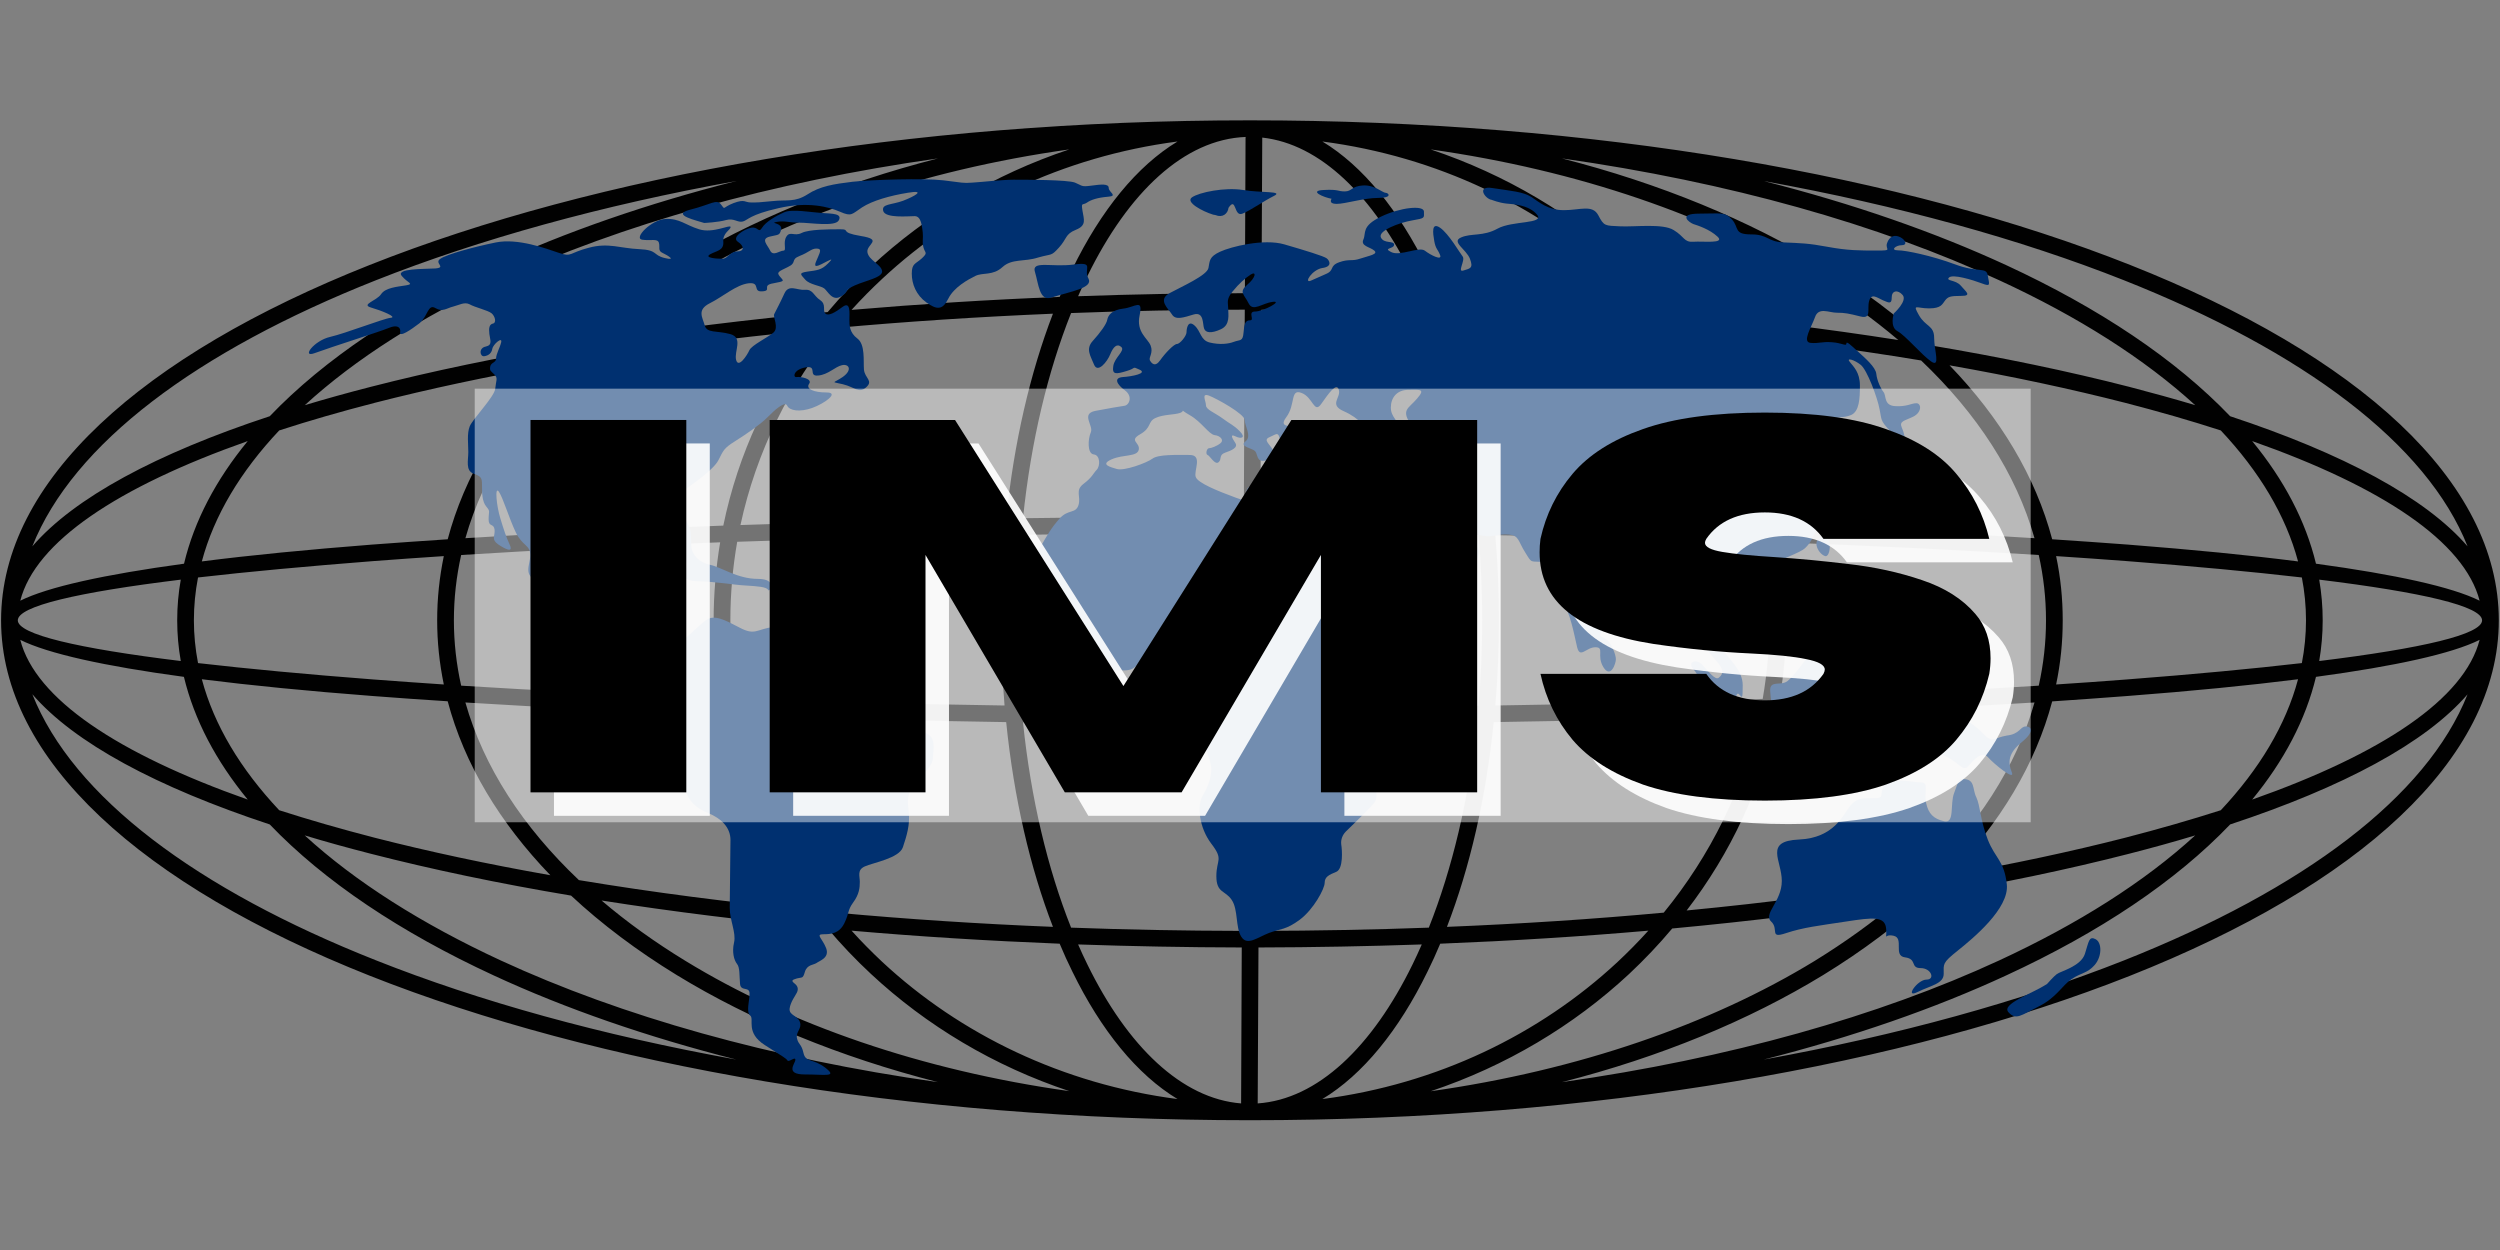
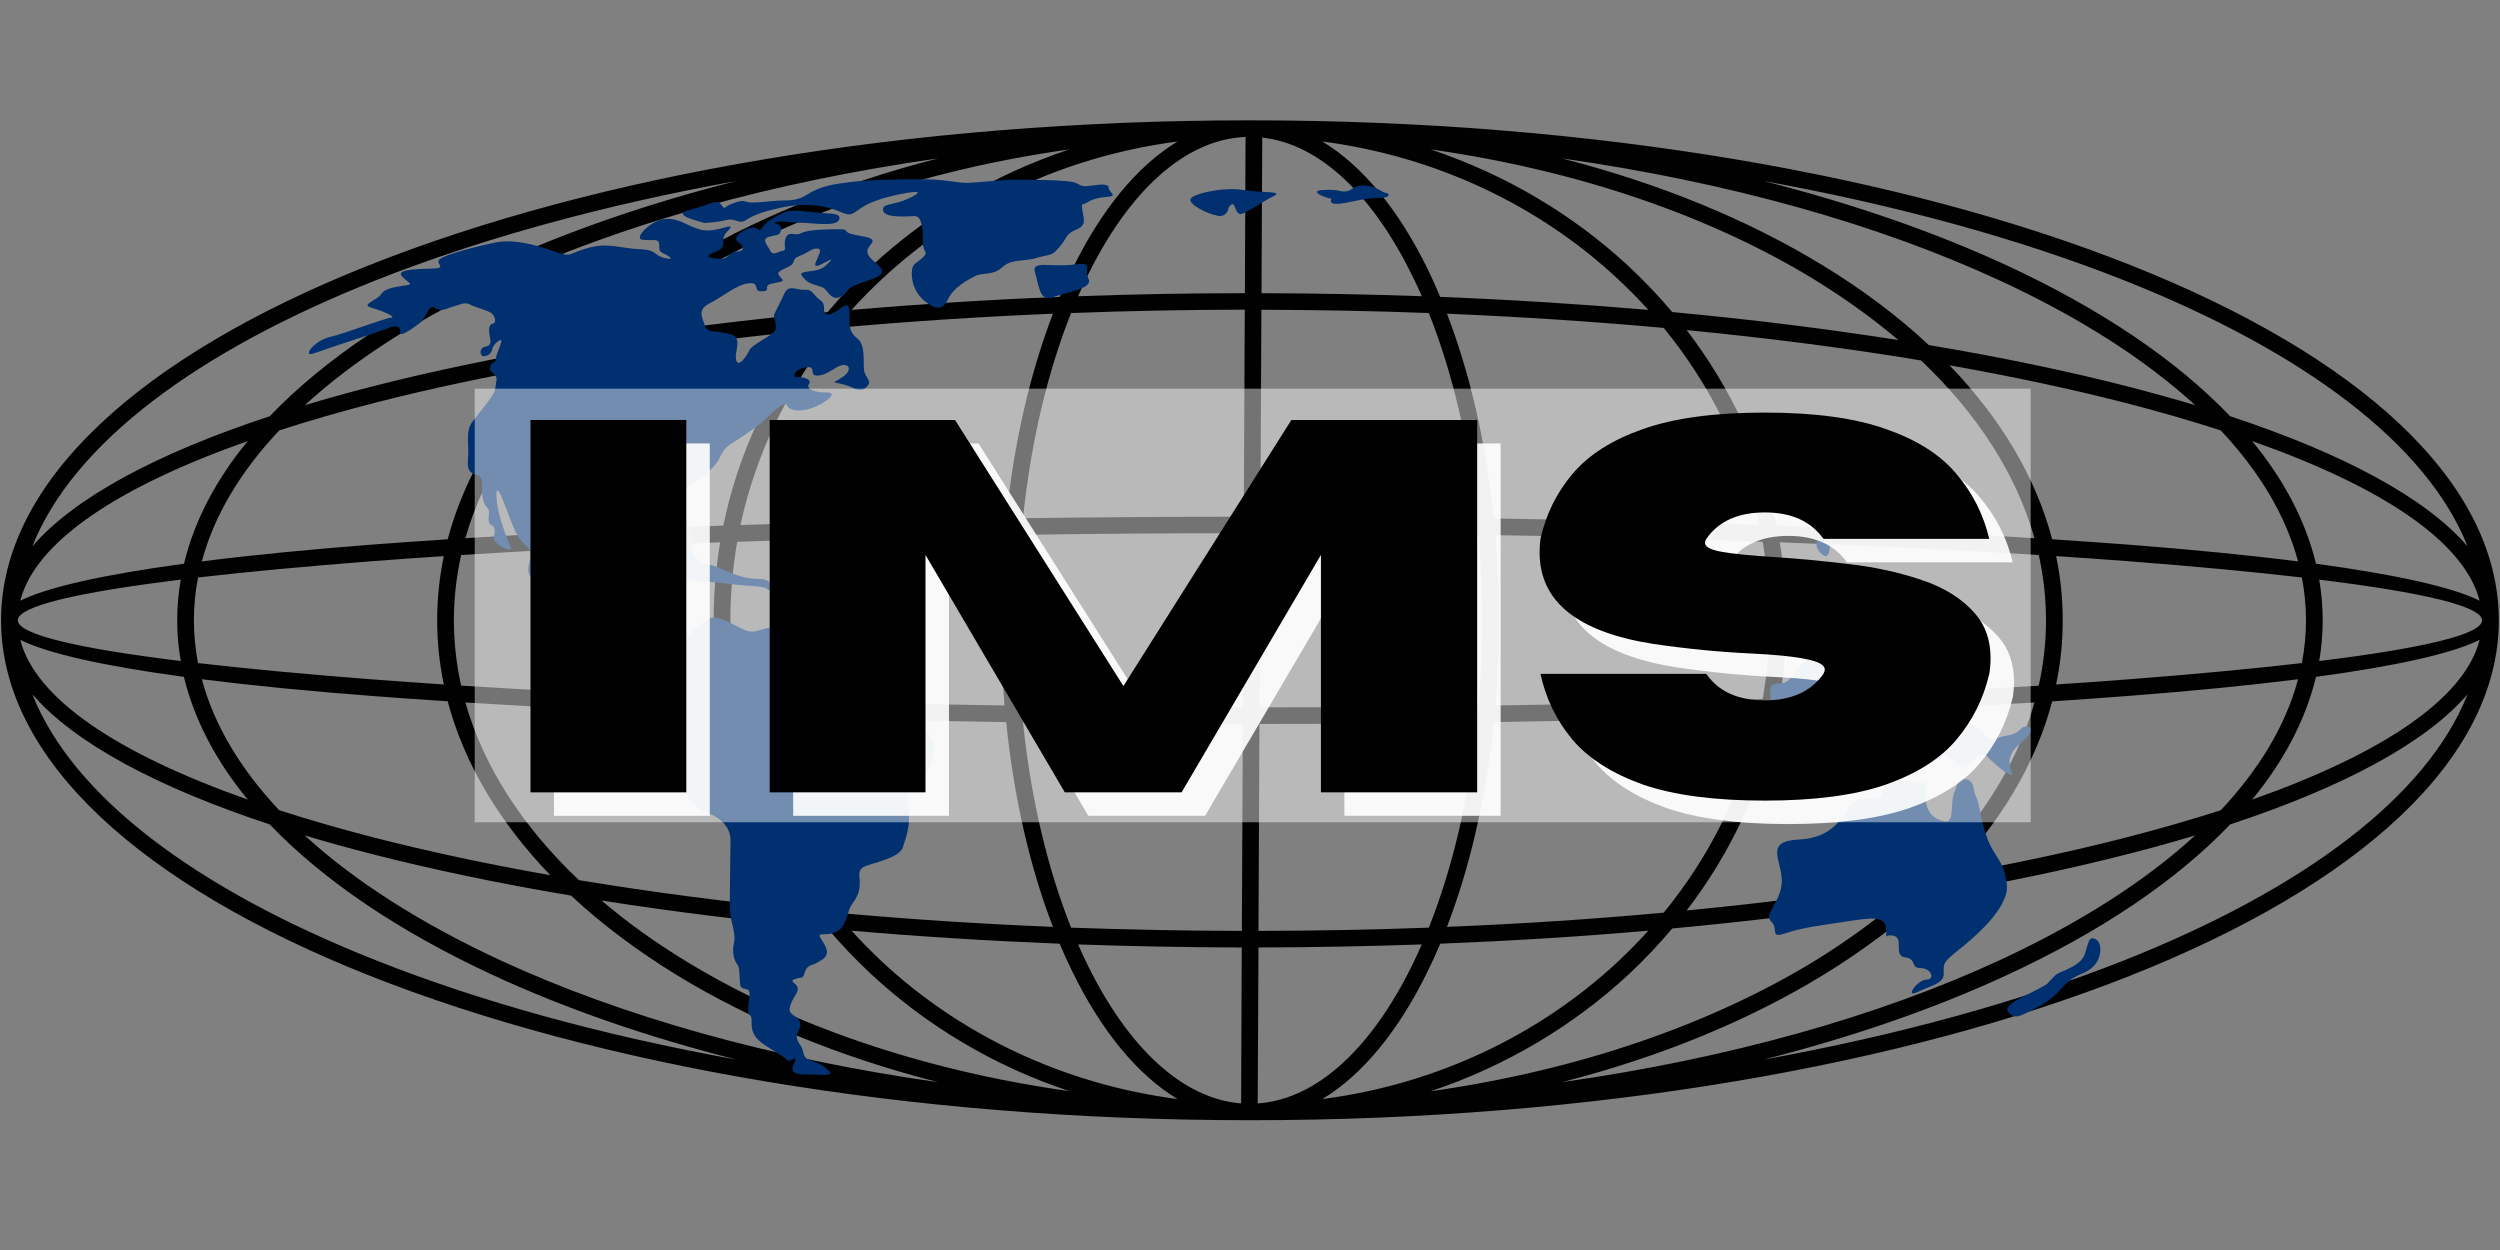
<svg xmlns="http://www.w3.org/2000/svg" width="120" zoomAndPan="magnify" viewBox="0 0 90 45" height="60" preserveAspectRatio="xMidYMid meet" version="1.0">
  <rect x="0" y="0" width="90" height="45" fill="#808080" stroke="none" />
  <defs>
    <filter x="0%" y="0%" width="100%" height="100%" id="2bb527c606">
      <feColorMatrix values="0 0 0 0 1 0 0 0 0 1 0 0 0 0 1 0 0 0 1 0" color-interpolation-filters="sRGB" />
    </filter>
    <g />
    <clipPath id="a7f4266146">
      <path d="M 0 4.332 L 90 4.332 L 90 40.332 L 0 40.332 Z M 0 4.332 " clip-rule="nonzero" />
    </clipPath>
    <clipPath id="36b0748326">
      <path d="M 47 6.457 L 50 6.457 L 50 8 L 47 8 Z M 47 6.457 " clip-rule="nonzero" />
    </clipPath>
    <clipPath id="2026609b66">
      <path d="M 42 6.457 L 46 6.457 L 46 8 L 42 8 Z M 42 6.457 " clip-rule="nonzero" />
    </clipPath>
    <clipPath id="2f50b04e23">
      <path d="M 37 6.457 L 72 6.457 L 72 34 L 37 34 Z M 37 6.457 " clip-rule="nonzero" />
    </clipPath>
    <clipPath id="2ae402d60f">
      <path d="M 72 33 L 75.617 33 L 75.617 37 L 72 37 Z M 72 33 " clip-rule="nonzero" />
    </clipPath>
    <clipPath id="3c0c5d3a3f">
      <path d="M 11.117 7 L 34 7 L 34 38.707 L 11.117 38.707 Z M 11.117 7 " clip-rule="nonzero" />
    </clipPath>
    <clipPath id="752eb717aa">
      <path d="M 24 6.457 L 41 6.457 L 41 12 L 24 12 Z M 24 6.457 " clip-rule="nonzero" />
    </clipPath>
    <mask id="2fa1b6a7f4">
      <g filter="url(#2bb527c606)">
        <rect x="-9" width="108" fill="#000000" y="-4.5" height="54" fill-opacity="0.447" />
      </g>
    </mask>
    <clipPath id="58aed9e06f">
      <path d="M 0.09 0.992 L 56.105 0.992 L 56.105 16.641 L 0.09 16.641 Z M 0.09 0.992 " clip-rule="nonzero" />
    </clipPath>
    <clipPath id="fe47c9ead2">
      <rect x="0" width="57" y="0" height="18" />
    </clipPath>
  </defs>
  <g clip-path="url(#a7f4266146)">
    <path fill="#010101" d="M 45 4.332 C 57.367 4.332 68.57 6.32 76.688 9.539 C 84.887 12.789 89.957 17.309 89.957 22.332 C 89.957 27.352 84.887 31.875 76.688 35.125 C 68.57 38.34 57.367 40.328 45 40.328 C 32.629 40.328 21.426 38.34 13.309 35.125 C 5.109 31.875 0.039 27.352 0.039 22.332 C 0.039 17.309 5.113 12.789 13.309 9.539 C 21.426 6.32 32.629 4.332 45 4.332 Z M 44.84 4.969 C 44.84 4.957 44.844 4.945 44.844 4.93 C 42.637 5.016 40.625 6.914 39.145 9.941 C 39.031 10.176 38.918 10.418 38.812 10.664 C 40.777 10.594 42.777 10.555 44.816 10.555 Z M 45.441 4.953 L 45.441 4.973 L 45.414 10.555 C 47.371 10.559 49.297 10.598 51.184 10.664 C 51.078 10.418 50.965 10.176 50.852 9.945 C 49.434 7.047 47.531 5.184 45.441 4.953 Z M 45.41 11.152 L 45.375 18.602 C 48.035 18.602 50.641 18.621 53.172 18.656 C 52.883 15.895 52.277 13.379 51.438 11.27 C 49.469 11.195 47.457 11.156 45.41 11.152 Z M 45.375 19.195 L 45.344 25.465 C 48.035 25.465 50.672 25.445 53.227 25.406 C 53.312 24.41 53.359 23.383 53.359 22.332 C 53.359 21.281 53.312 20.254 53.227 19.254 C 50.68 19.219 48.055 19.199 45.375 19.195 Z M 45.34 26.062 L 45.305 33.512 C 47.387 33.508 49.434 33.469 51.438 33.395 C 52.277 31.285 52.883 28.766 53.172 26.004 C 50.629 26.043 48.012 26.062 45.34 26.062 Z M 45.305 34.109 L 45.277 39.723 C 47.434 39.574 49.398 37.691 50.852 34.719 C 50.965 34.484 51.078 34.246 51.184 34 C 49.262 34.066 47.297 34.105 45.305 34.109 Z M 44.68 39.723 L 44.703 34.109 C 42.707 34.105 40.742 34.066 38.812 34 C 38.918 34.246 39.031 34.484 39.145 34.719 C 40.59 37.672 42.539 39.551 44.68 39.723 Z M 44.707 33.512 L 44.742 26.062 C 42.039 26.062 39.395 26.043 36.828 26.004 C 37.113 28.766 37.719 31.285 38.559 33.395 C 40.57 33.469 42.621 33.508 44.707 33.512 Z M 44.746 25.465 L 44.773 19.195 C 42.043 19.195 39.367 19.215 36.77 19.254 C 36.684 20.254 36.641 21.281 36.641 22.332 C 36.641 23.379 36.684 24.41 36.77 25.406 C 39.355 25.445 42.023 25.465 44.746 25.465 Z M 44.777 18.602 L 44.812 11.148 C 42.691 11.152 40.602 11.191 38.559 11.27 C 37.719 13.379 37.113 15.895 36.828 18.656 C 39.406 18.621 42.062 18.602 44.777 18.602 Z M 51.504 5.379 C 54.215 6.285 56.648 7.738 58.645 9.598 C 59.195 10.113 59.719 10.66 60.199 11.234 C 63.059 11.5 65.785 11.84 68.34 12.242 C 67.43 11.469 66.418 10.742 65.32 10.066 C 61.586 7.785 56.828 6.133 51.504 5.379 Z M 60.719 11.883 C 62.301 13.949 63.43 16.336 63.961 18.922 C 67.301 19.043 70.414 19.195 73.242 19.375 C 72.586 17.055 71.172 14.887 69.16 12.977 C 66.523 12.539 63.699 12.172 60.719 11.883 Z M 64.07 19.523 C 64.227 20.438 64.305 21.375 64.305 22.332 C 64.305 23.285 64.227 24.223 64.07 25.137 C 67.43 25.016 70.562 24.863 73.395 24.684 C 73.566 23.914 73.656 23.129 73.656 22.332 C 73.656 21.535 73.566 20.75 73.395 19.98 C 70.562 19.801 67.434 19.648 64.07 19.523 Z M 63.961 25.738 C 63.43 28.324 62.305 30.715 60.719 32.777 C 63.699 32.492 66.523 32.121 69.16 31.684 C 71.172 29.773 72.586 27.609 73.242 25.289 C 70.414 25.465 67.301 25.617 63.961 25.738 Z M 60.199 33.426 C 59.719 34 59.195 34.551 58.645 35.066 C 56.645 36.926 54.215 38.379 51.504 39.285 C 56.828 38.531 61.586 36.875 65.32 34.598 C 66.418 33.922 67.43 33.195 68.34 32.422 C 65.785 32.824 63.059 33.16 60.199 33.426 Z M 38.496 39.281 C 35.781 38.379 33.352 36.922 31.355 35.062 C 30.801 34.547 30.281 34 29.797 33.426 C 26.938 33.16 24.211 32.82 21.656 32.418 C 22.566 33.195 23.578 33.922 24.68 34.594 C 28.41 36.875 33.168 38.531 38.496 39.281 Z M 29.277 32.777 C 27.695 30.715 26.57 28.324 26.039 25.738 C 22.695 25.617 19.582 25.465 16.754 25.289 C 17.41 27.609 18.824 29.773 20.84 31.684 C 23.473 32.121 26.297 32.492 29.277 32.777 Z M 25.926 25.137 C 25.773 24.223 25.691 23.285 25.691 22.332 C 25.691 21.375 25.773 20.438 25.926 19.523 C 22.566 19.648 19.434 19.801 16.602 19.98 C 16.43 20.75 16.34 21.535 16.34 22.332 C 16.34 23.129 16.43 23.914 16.602 24.684 C 19.434 24.863 22.566 25.016 25.926 25.137 Z M 26.039 18.922 C 26.57 16.336 27.695 13.949 29.277 11.883 C 26.297 12.172 23.473 12.539 20.84 12.977 C 18.824 14.887 17.41 17.055 16.754 19.375 C 19.582 19.195 22.695 19.043 26.039 18.922 Z M 29.797 11.234 C 30.281 10.66 30.801 10.113 31.355 9.598 C 33.352 7.738 35.781 6.281 38.492 5.379 C 33.168 6.129 28.41 7.785 24.68 10.066 C 23.578 10.738 22.566 11.469 21.656 12.242 C 24.211 11.84 26.938 11.5 29.797 11.234 Z M 58.23 10.031 C 55.426 7.418 51.73 5.633 47.605 5.094 C 49.062 5.973 50.359 7.57 51.395 9.684 C 51.551 10.008 51.703 10.344 51.848 10.688 C 54.422 10.789 56.93 10.949 59.34 11.156 C 58.988 10.766 58.617 10.391 58.23 10.031 Z M 42.391 5.094 C 38.266 5.633 34.57 7.418 31.766 10.031 C 31.379 10.391 31.008 10.766 30.656 11.156 C 33.07 10.949 35.574 10.789 38.148 10.688 C 38.297 10.344 38.445 10.008 38.605 9.684 C 39.637 7.57 40.934 5.973 42.391 5.094 Z M 30.102 11.805 C 28.422 13.859 27.223 16.273 26.656 18.902 C 29.684 18.797 32.887 18.719 36.223 18.668 C 36.5 15.93 37.09 13.418 37.906 11.293 C 35.215 11.406 32.605 11.578 30.102 11.805 Z M 26.539 19.504 C 26.379 20.422 26.293 21.367 26.293 22.332 C 26.293 23.293 26.379 24.238 26.539 25.16 C 29.582 25.266 32.805 25.348 36.164 25.398 C 36.082 24.402 36.035 23.375 36.035 22.328 C 36.035 21.285 36.082 20.258 36.164 19.262 C 32.805 19.316 29.582 19.395 26.539 19.504 Z M 26.656 25.762 C 27.223 28.387 28.422 30.801 30.102 32.855 C 32.605 33.086 35.215 33.258 37.906 33.367 C 37.086 31.242 36.5 28.734 36.223 25.996 C 32.887 25.945 29.68 25.863 26.656 25.762 Z M 30.656 33.504 C 31.008 33.895 31.379 34.27 31.766 34.633 C 34.57 37.242 38.266 39.031 42.391 39.566 C 40.934 38.688 39.637 37.09 38.605 34.977 C 38.445 34.656 38.293 34.32 38.148 33.973 C 35.574 33.871 33.07 33.715 30.656 33.504 Z M 47.605 39.566 C 51.734 39.031 55.426 37.242 58.23 34.633 C 58.617 34.27 58.988 33.895 59.34 33.504 C 56.93 33.715 54.422 33.871 51.848 33.973 C 51.703 34.32 51.551 34.656 51.391 34.977 C 50.359 37.09 49.062 38.688 47.605 39.566 Z M 59.895 32.855 C 61.574 30.801 62.777 28.387 63.34 25.762 C 60.316 25.863 57.113 25.945 53.773 25.996 C 53.496 28.734 52.91 31.242 52.09 33.367 C 54.781 33.258 57.391 33.086 59.895 32.855 Z M 63.457 25.16 C 63.617 24.238 63.703 23.293 63.703 22.332 C 63.703 21.367 63.617 20.422 63.457 19.504 C 60.418 19.398 57.191 19.316 53.832 19.266 C 53.918 20.262 53.961 21.285 53.961 22.332 C 53.961 23.379 53.918 24.402 53.832 25.398 C 57.191 25.348 60.418 25.266 63.457 25.16 Z M 63.34 18.902 C 62.777 16.273 61.574 13.859 59.895 11.805 C 57.391 11.578 54.781 11.406 52.09 11.293 C 52.91 13.418 53.496 15.93 53.773 18.664 C 57.113 18.719 60.316 18.797 63.34 18.902 Z M 63.488 6.516 C 66.707 7.332 69.645 8.355 72.219 9.543 C 75.582 11.098 78.328 12.938 80.285 14.984 C 84.355 16.328 87.324 17.918 88.832 19.668 C 87.371 15.973 82.914 12.648 76.465 10.09 C 72.738 8.613 68.348 7.398 63.488 6.516 Z M 81.078 15.879 C 82.223 17.273 83.004 18.754 83.375 20.293 C 86.238 20.684 88.27 21.129 89.266 21.625 C 88.723 19.508 85.77 17.531 81.078 15.879 Z M 83.492 20.867 C 83.574 21.348 83.617 21.836 83.617 22.332 C 83.617 22.824 83.574 23.312 83.492 23.797 C 87.219 23.34 89.355 22.836 89.355 22.332 C 89.355 21.828 87.219 21.324 83.492 20.867 Z M 83.375 24.367 C 83.004 25.91 82.223 27.391 81.078 28.785 C 85.77 27.129 88.723 25.156 89.266 23.035 C 88.27 23.531 86.238 23.98 83.375 24.367 Z M 80.285 29.68 C 78.328 31.727 75.582 33.566 72.219 35.117 C 69.645 36.309 66.707 37.328 63.492 38.145 C 68.348 37.266 72.738 36.051 76.465 34.574 C 82.914 32.016 87.367 28.691 88.832 24.996 C 87.324 26.746 84.355 28.336 80.285 29.68 Z M 26.508 38.145 C 23.289 37.328 20.352 36.309 17.777 35.117 C 14.418 33.566 11.668 31.723 9.711 29.68 C 5.641 28.336 2.672 26.742 1.164 24.992 C 2.629 28.691 7.082 32.016 13.531 34.57 C 17.262 36.051 21.648 37.266 26.508 38.145 Z M 8.918 28.785 C 7.773 27.391 6.992 25.91 6.621 24.367 C 3.758 23.98 1.727 23.531 0.73 23.035 C 1.273 25.156 4.23 27.129 8.918 28.785 Z M 6.508 23.797 C 6.422 23.312 6.379 22.824 6.379 22.332 C 6.379 21.836 6.422 21.348 6.508 20.867 C 2.777 21.324 0.641 21.824 0.641 22.332 C 0.641 22.836 2.777 23.34 6.508 23.797 Z M 6.625 20.293 C 6.992 18.754 7.773 17.273 8.918 15.879 C 4.23 17.531 1.273 19.508 0.73 21.625 C 1.727 21.129 3.758 20.684 6.625 20.293 Z M 9.711 14.984 C 11.668 12.938 14.418 11.098 17.777 9.543 C 20.352 8.355 23.289 7.332 26.508 6.516 C 21.648 7.395 17.262 8.613 13.531 10.09 C 7.086 12.645 2.629 15.973 1.164 19.668 C 2.672 17.918 5.641 16.324 9.711 14.984 Z M 71.965 10.086 C 67.629 8.082 62.25 6.559 56.23 5.703 C 59.77 6.609 62.961 7.926 65.633 9.562 C 67.055 10.43 68.332 11.387 69.438 12.422 C 72.043 12.859 74.461 13.363 76.652 13.926 C 77.477 14.141 78.27 14.359 79.027 14.586 C 77.203 12.918 74.812 11.398 71.965 10.086 Z M 33.766 5.703 C 27.75 6.559 22.367 8.082 18.031 10.086 C 15.188 11.398 12.793 12.918 10.973 14.586 C 11.73 14.359 12.523 14.137 13.348 13.926 C 15.539 13.363 17.953 12.859 20.559 12.422 C 21.668 11.387 22.941 10.43 24.363 9.562 C 27.039 7.926 30.227 6.609 33.766 5.703 Z M 10.051 15.496 C 8.66 16.973 7.707 18.559 7.266 20.211 C 9.035 19.984 11.094 19.785 13.398 19.605 C 14.27 19.539 15.18 19.477 16.117 19.414 C 16.715 17.156 17.992 15.043 19.812 13.152 C 17.547 13.551 15.434 14.004 13.496 14.5 C 12.273 14.816 11.121 15.148 10.051 15.496 Z M 7.129 20.789 C 7.031 21.297 6.98 21.812 6.98 22.332 C 6.98 22.848 7.031 23.363 7.129 23.871 C 8.922 24.078 11.043 24.277 13.445 24.461 C 14.258 24.523 15.102 24.582 15.977 24.641 C 15.82 23.883 15.738 23.113 15.738 22.328 C 15.738 21.547 15.82 20.777 15.977 20.02 C 15.102 20.078 14.258 20.137 13.445 20.199 C 11.043 20.387 8.922 20.582 7.129 20.789 Z M 7.266 24.453 C 7.707 26.105 8.66 27.688 10.051 29.168 C 11.121 29.512 12.273 29.844 13.496 30.16 C 15.434 30.656 17.547 31.109 19.812 31.508 C 17.992 29.617 16.715 27.504 16.117 25.246 C 15.18 25.188 14.27 25.121 13.398 25.055 C 11.094 24.879 9.035 24.676 7.266 24.453 Z M 10.969 30.074 C 12.793 31.746 15.188 33.262 18.031 34.578 C 22.367 36.582 27.75 38.105 33.766 38.957 C 30.227 38.055 27.035 36.734 24.363 35.102 C 22.941 34.23 21.664 33.273 20.559 32.242 C 17.953 31.805 15.535 31.297 13.344 30.734 C 12.523 30.523 11.73 30.305 10.969 30.074 Z M 56.23 38.957 C 62.25 38.105 67.629 36.582 71.965 34.578 C 74.809 33.262 77.203 31.746 79.027 30.074 C 78.266 30.305 77.473 30.523 76.652 30.734 C 74.461 31.297 72.043 31.805 69.438 32.242 C 68.332 33.273 67.055 34.23 65.633 35.102 C 62.961 36.734 59.77 38.055 56.23 38.957 Z M 79.949 29.168 C 81.336 27.688 82.289 26.105 82.73 24.453 C 80.961 24.676 78.902 24.879 76.598 25.055 C 75.727 25.121 74.82 25.188 73.879 25.25 C 73.281 27.504 72.008 29.617 70.184 31.508 C 72.449 31.109 74.562 30.656 76.5 30.16 C 77.723 29.844 78.875 29.512 79.949 29.168 Z M 82.867 23.871 C 82.965 23.363 83.016 22.848 83.016 22.332 C 83.016 21.812 82.965 21.297 82.867 20.789 C 81.074 20.582 78.953 20.383 76.555 20.199 C 75.738 20.137 74.895 20.078 74.02 20.02 C 74.18 20.777 74.258 21.547 74.258 22.332 C 74.258 23.113 74.18 23.883 74.02 24.641 C 74.895 24.586 75.738 24.523 76.555 24.461 C 78.953 24.277 81.074 24.078 82.867 23.871 Z M 82.73 20.211 C 82.289 18.559 81.336 16.973 79.949 15.496 C 78.875 15.148 77.723 14.816 76.5 14.5 C 74.562 14.004 72.449 13.551 70.184 13.152 C 72.008 15.043 73.281 17.156 73.879 19.414 C 74.82 19.477 75.727 19.539 76.598 19.605 C 78.902 19.785 80.961 19.984 82.73 20.211 Z M 82.73 20.211 " fill-opacity="1" fill-rule="evenodd" />
  </g>
  <path fill="#003070" d="M 65.707 20.02 C 65.914 20.074 65.977 19.211 65.59 19.332 C 65.199 19.449 65.465 19.949 65.707 20.02 Z M 65.707 20.02 " fill-opacity="1" fill-rule="nonzero" />
  <g clip-path="url(#36b0748326)">
    <path fill="#003070" d="M 47.938 7.156 C 47.938 7.156 47.805 7.34 48.117 7.34 C 48.438 7.34 49.094 7.125 49.617 7.125 C 50.145 7.125 49.988 6.941 49.883 6.941 C 49.773 6.941 49.488 6.652 49.066 6.676 C 48.648 6.703 48.676 6.891 48.41 6.891 C 48.148 6.891 48.199 6.809 47.648 6.84 C 47.098 6.867 47.648 7.105 47.938 7.156 Z M 47.938 7.156 " fill-opacity="1" fill-rule="nonzero" />
  </g>
  <path fill="#003070" d="M 66.238 22.555 C 66.414 22.676 66.445 22.883 66.414 23.211 C 66.383 23.539 66.09 23.508 66.59 23.719 C 67.09 23.926 67.684 24.285 67.531 23.629 C 67.383 22.973 67.5 22.883 66.969 22.371 C 66.438 21.867 66.406 22.195 66.352 21.773 C 66.293 21.355 66.145 20.582 65.938 20.879 C 65.758 21.141 65.613 21.238 65.82 21.684 C 66.031 22.141 66.059 22.438 66.238 22.555 Z M 66.238 22.555 " fill-opacity="1" fill-rule="nonzero" />
  <path fill="#003070" d="M 71.352 26.375 C 70.965 25.957 70.316 25.656 70.055 25.688 C 69.785 25.719 69.551 26.133 69.402 25.984 C 69.254 25.832 68.809 25.117 68.578 25.328 C 68.34 25.535 68.609 25.773 68.309 25.773 C 68.016 25.773 67.926 26.133 67.863 25.656 C 67.809 25.176 67.57 24.934 67.508 25.293 C 67.453 25.656 67.422 25.895 67.27 25.625 C 67.121 25.352 67.031 25.535 67.031 25.262 C 67.031 24.992 66.438 24.695 66.207 24.992 C 66.059 25.18 66 25.199 65.938 25.617 C 65.883 26.035 65.73 26.691 66.059 26.512 C 66.383 26.336 66.445 26.48 66.59 26.273 C 66.738 26.066 66.914 25.945 67.184 26.066 C 67.453 26.184 67.332 26.184 67.801 26.121 C 68.277 26.066 68.508 26.066 68.84 26.273 C 69.164 26.48 69.816 26.363 69.816 26.57 C 69.816 26.777 69.133 26.93 69.816 27.137 C 70.496 27.348 70.641 27.824 70.852 27.586 C 71.059 27.348 71.352 27.02 71.566 27.258 C 71.773 27.496 72.574 28.152 72.422 27.793 C 72.273 27.434 72.305 27.105 72.777 26.723 C 73.254 26.336 73.137 26.152 72.93 26.152 C 72.723 26.152 72.723 26.426 72.246 26.48 C 71.766 26.559 71.742 26.789 71.352 26.375 Z M 71.352 26.375 " fill-opacity="1" fill-rule="nonzero" />
  <g clip-path="url(#2026609b66)">
    <path fill="#003070" d="M 43.672 7.727 C 43.703 7.73 43.727 7.738 43.754 7.742 C 44.016 7.852 44.203 7.691 44.227 7.48 C 44.516 7.055 44.41 7.824 44.73 7.691 C 45.043 7.562 45.492 7.238 45.859 7.055 C 46.23 6.871 45.41 6.949 44.754 6.84 C 44.098 6.734 43.172 6.922 42.91 7.105 C 42.664 7.277 43.289 7.609 43.672 7.727 Z M 43.672 7.727 " fill-opacity="1" fill-rule="nonzero" />
  </g>
  <path fill="#003070" d="M 65.113 23.598 C 64.934 23.832 64.582 24.344 64.344 24.523 C 64.105 24.703 63.695 24.469 63.727 24.883 C 63.758 25.301 63.781 25.484 63.812 25.781 C 63.844 26.078 63.898 26.262 64.344 26.262 C 64.789 26.262 64.996 26.41 65.145 26.348 C 65.293 26.293 65.262 26.02 65.438 25.66 C 65.613 25.301 65.914 25.391 65.793 25.125 C 65.676 24.852 65.676 24.918 65.676 24.645 C 65.676 24.375 65.824 24.555 65.738 24.109 C 65.645 23.66 65.32 23.332 65.113 23.598 Z M 65.113 23.598 " fill-opacity="1" fill-rule="nonzero" />
  <g clip-path="url(#2f50b04e23)">
-     <path fill="#003070" d="M 66.125 27.742 C 66.547 27.793 66.863 27.742 67.152 27.586 C 67.438 27.43 67.309 27.238 67.281 27.164 C 67.258 27.082 67.047 27.246 66.758 27.297 C 66.469 27.348 66.387 27.348 66.02 27.379 C 65.652 27.402 65.887 27.246 65.496 27.219 C 65.102 27.195 64.707 27.113 64.258 26.953 C 63.805 26.797 63.574 26.664 63.258 26.559 C 62.938 26.449 63.23 26.266 63.207 25.812 C 63.18 25.359 62.887 25.547 62.656 25.391 C 62.418 25.23 62.5 24.883 62.605 24.992 C 62.711 25.098 62.738 25.23 62.738 24.672 C 62.738 24.113 62.238 23.742 61.926 23.262 C 61.605 22.781 61.66 22.52 61.688 22.277 C 61.711 22.039 62.27 22.492 62.555 22.832 C 62.844 23.18 62.844 23.18 63.004 23.098 C 63.164 23.016 63.637 22.75 63.742 22.328 C 63.852 21.906 62.898 21.055 62.77 20.656 C 62.637 20.258 62.949 20.5 63.113 20.234 C 63.27 19.969 63.457 20.34 63.352 20.523 C 63.242 20.707 63.375 20.812 63.48 21.004 C 63.586 21.188 63.586 21.004 63.695 20.762 C 63.801 20.523 63.719 20.441 63.906 20.285 C 64.094 20.125 64.801 19.91 64.988 19.727 C 65.176 19.547 65.309 19.332 65.539 18.668 C 65.777 18.004 65.512 18.031 65.406 17.789 C 65.301 17.551 64.988 17.152 64.801 16.914 C 64.617 16.676 64.777 16.73 64.906 16.648 C 65.039 16.566 64.934 16.383 64.617 16.277 C 64.301 16.168 64.355 16.383 64.07 16.328 C 63.781 16.277 63.938 16.062 64.25 15.688 C 64.57 15.316 64.406 15.77 64.617 15.93 C 64.832 16.086 64.883 15.797 65.039 15.879 C 65.195 15.961 65.512 16.117 65.75 16.434 C 65.988 16.75 65.988 17.121 66.227 17.098 C 66.465 17.07 66.465 16.965 66.57 16.723 C 66.676 16.484 66.281 16.27 66.094 16.086 C 65.906 15.902 65.727 15.902 65.883 15.738 C 66.039 15.582 65.906 15.344 65.988 15.152 C 66.07 14.969 66.355 15.07 66.645 14.938 C 66.934 14.805 66.957 14.352 66.957 13.879 C 66.957 13.398 66.719 13.191 66.59 13.027 C 66.457 12.867 66.746 12.945 66.984 13.133 C 67.219 13.316 67.59 14.324 67.664 14.73 C 67.746 15.129 67.688 15.129 68.008 15.477 C 68.328 15.82 68.223 15.766 68.113 16.164 C 68.008 16.559 67.746 16.668 67.352 16.773 C 66.957 16.883 67.09 16.957 66.852 17.363 C 66.613 17.758 66.984 17.785 67.195 17.891 C 67.406 18 67.508 17.602 67.777 17.414 C 68.039 17.23 68.328 17.09 68.777 17.09 C 69.227 17.09 68.645 16.477 68.621 16.164 C 68.598 15.848 68.57 15.633 68.465 15.395 C 68.359 15.152 68.57 15.152 68.883 14.996 C 69.195 14.836 69.172 14.516 68.988 14.516 C 68.809 14.516 68.645 14.648 68.227 14.621 C 67.809 14.598 67.914 14.25 67.809 14.117 C 67.703 13.984 67.57 13.695 67.547 13.457 C 67.52 13.215 67.152 12.898 66.891 12.66 C 66.625 12.422 66.469 12.262 66.469 12.371 C 66.469 12.477 66.312 12.344 65.945 12.32 C 65.574 12.293 65.496 12.371 65.184 12.344 C 64.863 12.32 65.207 11.789 65.34 11.418 C 65.469 11.043 65.84 11.258 66.125 11.258 C 66.414 11.258 66.547 11.285 66.969 11.391 C 67.391 11.5 67.207 11.125 67.289 10.836 C 67.371 10.547 67.551 10.703 67.789 10.812 C 68.027 10.918 68.102 10.941 68.102 10.703 C 68.102 10.465 68.316 10.414 68.496 10.621 C 68.676 10.836 68.176 11.285 68.176 11.285 C 68.176 11.285 68.02 11.766 68.309 11.922 C 68.598 12.078 69.176 12.773 69.52 13.012 C 69.867 13.254 69.629 12.617 69.629 12.16 C 69.629 11.707 69.316 11.766 69.078 11.34 C 68.84 10.918 68.996 11.102 69.445 11.102 C 69.898 11.102 69.922 10.941 70.027 10.812 C 70.133 10.68 70.211 10.652 70.609 10.652 C 71.004 10.652 70.766 10.496 70.586 10.281 C 70.402 10.066 70.035 10.121 70.164 9.992 C 70.297 9.859 71.008 10.074 71.348 10.203 C 71.691 10.336 71.609 10.23 71.559 9.914 C 71.512 9.598 71.215 9.832 70.379 9.516 C 69.535 9.203 68.613 9.012 68.328 9.012 C 68.039 9.012 68.246 8.828 68.457 8.828 C 68.672 8.828 68.613 8.645 68.41 8.539 C 68.195 8.43 68.016 8.512 67.934 8.754 C 67.852 8.992 68.172 9.02 67.562 9.02 C 66.957 9.02 66.516 9.02 65.801 8.887 C 65.09 8.754 64.824 8.754 64.219 8.727 C 63.613 8.703 63.668 8.438 63.035 8.438 C 62.406 8.438 62.617 8.199 62.355 7.906 C 62.094 7.617 61.961 7.691 61.172 7.691 C 60.387 7.691 60.805 8.008 60.961 8.066 C 61.117 8.117 61.543 8.25 61.832 8.52 C 62.117 8.785 61.305 8.676 60.961 8.703 C 60.617 8.727 60.648 8.52 60.25 8.281 C 59.855 8.039 58.879 8.172 58.328 8.148 C 57.777 8.121 57.746 8.148 57.539 7.75 C 57.328 7.352 56.883 7.566 56.301 7.566 C 55.723 7.566 55.41 7.277 55.121 7.086 C 54.832 6.902 54.383 6.871 53.75 6.773 C 53.121 6.664 53.465 7.168 53.703 7.195 C 53.703 7.195 53.965 7.301 54.227 7.328 C 54.488 7.352 55.047 7.379 55.332 7.727 C 55.621 8.07 54.438 7.938 53.914 8.23 C 53.391 8.52 52.965 8.387 52.602 8.547 C 52.23 8.703 52.781 8.969 52.918 9.316 C 53.051 9.664 52.918 9.664 52.684 9.738 C 52.445 9.82 52.762 9.367 52.656 9.234 C 52.551 9.102 52.156 8.414 51.844 8.199 C 51.527 7.984 51.582 8.383 51.633 8.676 C 51.684 8.969 51.762 8.969 51.844 9.184 C 51.926 9.398 51.5 9.184 51.293 9.023 C 51.082 8.867 50.398 9.238 50.082 9.074 C 49.77 8.918 50.188 8.969 50.188 8.809 C 50.188 8.652 49.82 8.785 49.711 8.547 C 49.605 8.305 50.367 8.016 50.844 7.934 C 51.32 7.852 51.262 7.852 51.262 7.617 C 51.262 7.379 50.418 7.461 49.711 7.801 C 49 8.148 49.188 8.387 49.082 8.621 C 48.973 8.859 49.316 8.887 49.473 9.02 C 49.629 9.152 49.293 9.203 48.973 9.309 C 48.66 9.418 48.582 9.309 48.211 9.441 C 47.844 9.574 48.055 9.73 47.734 9.863 C 47.422 9.996 47.449 9.996 47.188 10.105 C 46.922 10.211 47.234 9.707 47.605 9.648 C 47.973 9.598 47.867 9.383 47.762 9.301 C 47.656 9.219 46.973 9.012 46.234 8.797 C 45.496 8.582 44.316 8.879 43.922 9.062 C 43.527 9.246 43.555 9.383 43.504 9.648 C 43.453 9.914 42.551 10.312 42.109 10.551 C 41.66 10.793 42.059 11.109 42.191 11.32 C 42.32 11.535 42.609 11.43 42.977 11.32 C 43.348 11.215 43.289 11.668 43.348 11.828 C 43.398 11.984 43.609 12.012 43.953 11.852 C 44.297 11.695 44.215 11.32 44.215 11.109 C 44.215 10.895 44.133 10.785 44.371 10.496 C 44.609 10.203 44.824 10.016 45.027 9.883 C 45.242 9.75 45.211 9.992 44.898 10.254 C 44.586 10.52 44.793 10.602 44.949 10.918 C 45.105 11.238 45.422 10.918 45.816 10.867 C 46.211 10.816 45.473 11.215 45.184 11.215 C 44.898 11.215 45.184 11.531 45.004 11.531 C 44.824 11.531 44.793 11.664 44.766 11.984 C 44.742 12.305 44.633 12.223 44.422 12.305 C 44.211 12.387 43.898 12.414 43.555 12.332 C 43.211 12.25 43.242 11.934 43.004 11.719 C 42.766 11.504 42.715 11.828 42.715 11.961 C 42.715 12.094 42.477 12.383 42.371 12.383 C 42.266 12.383 41.953 12.703 41.766 12.969 C 41.582 13.234 41.453 13.078 41.395 12.969 C 41.348 12.863 41.527 12.703 41.422 12.438 C 41.316 12.176 40.895 11.961 41.027 11.348 C 41.156 10.734 40.871 11.059 40.445 11.109 C 40.027 11.156 39.895 11.348 39.863 11.504 C 39.84 11.664 39.602 11.984 39.34 12.273 C 39.074 12.566 39.258 12.805 39.387 13.129 C 39.52 13.449 39.863 13.02 39.969 12.754 C 40.078 12.488 40.207 12.355 40.363 12.488 C 40.52 12.621 40.125 12.863 40.078 13.176 C 40.027 13.5 40.184 13.469 40.551 13.359 C 40.922 13.254 40.734 13.176 41.027 13.309 C 41.316 13.441 40.766 13.551 40.422 13.574 C 40.078 13.602 40.207 13.84 40.5 14.055 C 40.789 14.27 40.656 14.586 40.477 14.609 C 40.297 14.637 39.953 14.691 39.426 14.793 C 38.902 14.902 39.375 15.324 39.27 15.562 C 39.164 15.805 39.137 16.332 39.375 16.359 C 39.613 16.383 39.613 16.781 39.48 16.914 C 39.352 17.047 39.324 17.18 39.008 17.418 C 38.688 17.66 38.926 17.871 38.824 18.188 C 38.719 18.504 38.457 18.32 38.145 18.668 C 37.832 19.016 37.695 19.281 37.461 19.68 C 37.227 20.074 37.199 20.102 37.488 20.582 C 37.773 21.059 37.488 21.191 37.25 21.617 C 37.012 22.039 37.332 22.07 37.43 22.438 C 37.539 22.809 37.75 22.727 37.824 23.098 C 37.906 23.473 38.008 23.578 38.375 23.844 C 38.746 24.109 39.113 24.48 39.293 24.398 C 39.477 24.316 39.77 24.109 40.375 24.133 C 40.984 24.16 40.77 23.867 41.402 23.762 C 42.035 23.652 41.691 23.844 41.77 24.027 C 41.852 24.215 42.191 24.398 42.664 24.426 C 43.141 24.449 42.746 25.035 42.715 25.41 C 42.691 25.781 42.715 25.781 42.953 26.098 C 43.191 26.41 43.504 27.133 43.586 27.504 C 43.664 27.875 43.504 28.301 43.297 28.645 C 43.086 28.992 43.164 29.789 43.609 30.375 C 44.059 30.961 43.789 30.93 43.789 31.543 C 43.789 32.156 44.109 32.047 44.34 32.395 C 44.578 32.742 44.473 33.379 44.684 33.719 C 44.898 34.066 45.266 33.746 45.684 33.586 C 46.105 33.43 46.293 33.48 46.793 33.109 C 47.293 32.734 47.688 31.992 47.688 31.781 C 47.688 31.566 47.844 31.492 48.105 31.387 C 48.367 31.277 48.316 30.59 48.285 30.402 C 48.262 30.219 48.336 30.055 48.441 29.945 C 48.551 29.84 49.207 29.203 49.441 28.938 C 49.68 28.672 49.469 28.301 49.418 27.875 C 49.367 27.453 49.207 27.289 49.207 26.785 C 49.207 26.281 49.051 26.328 49.918 25.508 C 50.789 24.688 51.602 23.383 51.684 23.094 C 51.762 22.801 51.73 22.562 51.684 22.348 C 51.633 22.133 50.5 22.562 50.238 22.562 C 49.977 22.562 49.5 21.977 49.449 21.766 C 49.398 21.551 49 21.344 48.66 21.023 C 48.316 20.707 48.582 20.254 48.316 19.906 C 48.055 19.559 47.922 19.055 47.867 18.762 C 47.816 18.473 48.262 18.977 48.605 19.375 C 48.949 19.773 49.395 20.516 49.523 20.781 C 49.656 21.047 49.762 21.445 49.789 21.766 C 49.812 22.082 50.023 22.141 50.336 22.113 C 50.648 22.09 51.758 21.5 52.152 21.32 C 52.543 21.137 53.02 20.574 53.203 20.043 C 53.383 19.516 52.809 19.59 52.543 19.324 C 52.281 19.059 52.281 19.324 51.965 19.406 C 51.652 19.488 51.383 19.059 50.883 18.586 C 50.383 18.105 50.699 18.27 50.801 18.164 C 50.898 18.055 51.406 18.402 51.695 18.75 C 51.98 19.098 52.039 18.965 52.375 18.965 C 52.719 18.965 52.793 19.121 53.246 19.254 C 53.695 19.387 53.926 19.203 54.312 19.242 C 54.695 19.281 54.641 19.469 54.91 19.891 C 55.172 20.316 55.066 20.184 55.645 20.238 C 56.227 20.289 55.801 20.238 55.801 20.613 C 55.801 20.984 55.852 21.117 56.195 21.57 C 56.539 22.027 56.672 22.871 56.777 23.301 C 56.883 23.723 57.098 23.301 57.434 23.301 C 57.777 23.301 57.461 23.59 57.723 24.02 C 57.984 24.441 58.172 23.887 58.172 23.73 C 58.172 23.57 58.016 23.176 57.859 23.043 C 57.703 22.91 57.492 22.934 57.672 22.727 C 57.859 22.512 57.695 22.305 57.695 22.008 C 57.695 21.715 57.723 21.5 57.852 21.371 C 57.984 21.238 58.461 20.758 58.746 20.41 C 59.035 20.062 59.273 20.012 59.668 20.039 C 60.062 20.062 59.75 20.121 59.984 20.434 C 60.223 20.758 60.273 21.207 60.535 21.527 C 60.797 21.848 60.824 21.477 61.035 21.371 C 61.25 21.262 61.117 21.684 61.273 22.008 C 61.43 22.328 61.324 22.75 61.324 23.043 C 61.324 23.332 61.668 23.629 61.875 23.895 C 62.086 24.16 62.004 24.293 61.875 24.398 C 61.742 24.508 61.48 24.133 61.266 23.918 C 61.055 23.703 60.742 23.836 60.953 24.078 C 61.168 24.316 61.297 24.738 61.535 25.195 C 61.773 25.648 62.273 26.18 62.617 26.652 C 62.961 27.133 64.062 27.34 64.488 27.34 C 64.863 27.32 65.707 27.691 66.125 27.742 Z M 47.859 17.438 C 47.703 17.754 47.625 17.969 47.387 17.891 C 47.148 17.809 46.359 17.84 45.965 17.707 C 45.574 17.578 44.992 17.336 44.887 17.625 C 44.777 17.918 45.148 18.156 44.492 17.918 C 43.836 17.676 43.121 17.387 43.047 17.172 C 42.965 16.957 43.309 16.379 42.832 16.379 C 42.359 16.379 41.703 16.352 41.488 16.512 C 41.277 16.668 40.465 16.965 40.203 16.883 C 39.965 16.812 39.594 16.723 40.02 16.535 C 40.438 16.352 40.938 16.453 40.996 16.188 C 41.047 15.922 40.625 15.871 41.047 15.633 C 41.465 15.395 41.309 15.18 41.598 15.047 C 41.883 14.914 42.277 14.938 42.488 14.863 C 42.703 14.781 42.41 14.703 42.832 14.945 C 43.254 15.184 43.516 15.633 43.727 15.664 C 43.941 15.688 44.07 15.848 43.941 15.953 C 43.809 16.062 43.598 16.137 43.523 16.137 C 43.441 16.137 43.391 16.352 43.473 16.379 C 43.555 16.402 43.734 16.75 43.867 16.641 C 43.996 16.535 43.867 16.379 44.102 16.297 C 44.34 16.215 44.578 16.113 44.473 15.949 C 44.367 15.789 44.258 15.602 44.473 15.707 C 44.684 15.816 44.867 15.758 44.629 15.523 C 44.391 15.285 44.309 15.285 44.023 15.07 C 43.734 14.855 43.414 14.75 43.414 14.59 C 43.414 14.434 43.234 14.137 43.523 14.242 C 43.809 14.352 44.809 14.906 44.809 15.121 C 44.809 15.336 45.074 15.707 44.836 15.891 C 44.598 16.074 45.074 16.133 45.18 16.238 C 45.285 16.344 45.23 16.637 45.523 16.586 C 45.809 16.535 46.023 16.559 45.867 16.262 C 45.711 15.973 45.449 15.84 45.711 15.734 C 45.973 15.625 46.027 15.492 46.105 15.949 C 46.184 16.402 46.078 16.559 46.711 16.586 C 47.344 16.609 47.762 16.43 47.844 16.609 C 47.91 16.801 48.02 17.121 47.859 17.438 Z M 48.887 15.449 C 48.469 15.426 47.754 15.293 47.41 15.293 C 47.066 15.293 46.938 15.344 46.938 15.344 C 46.648 15.293 45.961 15.477 46.305 15.02 C 46.648 14.566 46.438 13.984 46.855 14.145 C 47.273 14.301 47.305 14.914 47.566 14.539 C 47.828 14.168 48.117 13.746 48.199 14.035 C 48.281 14.324 47.828 14.566 48.379 14.805 C 48.938 15.051 49.305 15.477 48.887 15.449 Z M 51.414 16.43 C 51.02 16.43 50.543 16.344 50.543 16.137 L 50.543 15.633 C 50.332 15.129 50.07 15.02 50.07 14.672 C 50.07 14.324 50.281 14.035 50.699 14.035 C 51.117 14.035 51.332 13.984 51.012 14.352 C 50.699 14.723 50.406 14.75 50.832 15.336 C 51.258 15.922 51.809 16.43 51.414 16.43 Z M 51.414 16.43 " fill-opacity="1" fill-rule="nonzero" />
-   </g>
+     </g>
  <path fill="#003070" d="M 71.559 30.223 C 71.289 29.535 71.289 29 71.148 28.703 C 70.996 28.406 71.117 28.047 70.672 28.047 C 70.492 28.047 70.496 28.168 70.348 28.551 C 70.195 28.938 70.379 29.656 69.992 29.566 C 69.609 29.48 69.426 29.297 69.34 28.91 C 69.254 28.527 69.457 28.168 69.164 28.168 C 68.871 28.168 68.039 27.957 67.832 28.285 C 67.625 28.613 67.891 28.734 67.453 28.734 C 67.008 28.734 66.832 28.734 66.594 29.031 C 66.355 29.328 66.031 30.168 64.762 30.223 C 63.492 30.281 64.145 30.969 64.145 31.715 C 64.145 32.457 63.461 32.906 63.762 33.176 C 64.055 33.449 63.676 33.801 64.293 33.594 C 64.914 33.387 65.477 33.324 66.453 33.176 C 67.426 33.027 67.871 32.969 67.902 33.449 C 67.934 33.93 67.781 33.602 68.172 33.688 C 68.559 33.777 68.141 34.41 68.582 34.465 C 69.027 34.523 68.758 34.852 69.145 34.852 C 69.527 34.852 69.676 35.266 69.352 35.266 C 69.027 35.266 68.551 35.953 69.027 35.715 C 69.504 35.477 69.973 35.418 69.973 35.059 C 69.973 34.699 69.914 34.672 70.473 34.227 C 71.035 33.777 72.336 32.703 72.246 31.84 C 72.152 30.977 71.828 30.91 71.559 30.223 Z M 71.559 30.223 " fill-opacity="1" fill-rule="nonzero" />
  <g clip-path="url(#2ae402d60f)">
    <path fill="#003070" d="M 75.438 33.809 C 75.199 33.688 75.199 33.898 75.055 34.344 C 74.906 34.793 74.168 34.969 74.047 35.066 C 73.93 35.152 73.691 35.426 73.691 35.426 C 73.129 35.785 72.035 36.145 72.305 36.441 C 72.574 36.738 72.746 36.559 73.398 36.23 C 74.047 35.902 74.223 35.488 74.578 35.246 C 74.938 35.008 75.145 35.039 75.406 34.742 C 75.676 34.434 75.676 33.93 75.438 33.809 Z M 75.438 33.809 " fill-opacity="1" fill-rule="nonzero" />
  </g>
  <g clip-path="url(#3c0c5d3a3f)">
    <path fill="#003070" d="M 33.254 26.367 C 32.777 26.234 32.754 26.395 32.703 26.129 C 32.652 25.863 32.336 25.863 32.047 25.863 C 31.762 25.863 31.652 25.836 31.418 25.625 C 31.18 25.41 30.68 25.383 30.523 25.332 C 30.367 25.281 30.441 24.828 30.129 24.406 C 29.809 23.98 29.152 23.898 28.734 23.66 C 28.316 23.422 28.445 22.492 27.84 22.57 C 27.234 22.652 27.184 22.891 26.625 22.594 C 26.074 22.305 25.707 22.113 25.414 22.328 C 25.125 22.543 24.758 22.941 24.57 23.047 C 24.387 23.156 24.07 22.965 23.887 22.996 C 23.707 23.023 23.492 22.809 23.363 22.625 C 23.23 22.441 23.602 21.508 23.258 21.508 C 22.914 21.508 22.469 21.352 22.469 21.219 C 22.469 21.086 23.18 20.289 22.969 20.156 C 22.754 20.023 22.336 20.105 21.969 20.613 C 21.598 21.117 21.254 21.09 21.074 20.902 C 20.891 20.719 20.469 19.629 20.812 19.016 C 21.156 18.402 21.707 18.113 22.125 18.137 C 22.543 18.164 22.492 18.031 22.914 18.004 C 23.332 17.98 23.863 18.113 23.961 18.27 C 24.07 18.43 23.855 18.695 24.117 19.016 C 24.383 19.332 24.539 19.199 24.57 19.332 C 24.594 19.465 24.355 19.598 24.258 19.598 C 24.148 19.598 23.281 19.836 23.625 19.992 C 23.969 20.152 24.574 20.02 24.707 20.234 C 24.84 20.449 24.289 20.895 25.074 20.922 C 25.863 20.945 26.391 21.055 26.84 21.078 C 27.289 21.105 27.602 21.129 27.652 21.238 C 27.703 21.344 28.02 20.84 27.281 20.84 C 26.547 20.84 25.969 20.418 25.57 20.336 C 25.176 20.254 24.914 19.988 24.887 19.672 C 24.863 19.352 24.914 19.117 24.758 18.852 C 24.602 18.586 24.207 17.949 24.574 17.684 C 24.945 17.418 25.684 16.914 25.863 16.566 C 26.043 16.219 26.043 16.145 26.469 15.879 C 26.891 15.613 27.391 15.266 27.625 15.027 C 27.863 14.785 28.258 14.414 28.34 14.605 C 28.422 14.785 28.789 14.844 29.234 14.688 C 29.684 14.527 30.234 14.129 29.758 14.129 C 29.285 14.129 28.996 13.996 29.129 13.816 C 29.258 13.633 28.816 13.551 28.676 13.574 C 28.547 13.602 28.547 13.309 28.996 13.227 C 29.445 13.145 29.078 13.551 29.445 13.52 C 29.816 13.492 30.055 13.203 30.316 13.145 C 30.578 13.094 30.684 13.328 30.34 13.57 C 29.996 13.809 29.891 13.727 30.34 13.832 C 30.789 13.941 30.922 14.18 31.184 13.941 C 31.449 13.703 31.133 13.621 31.102 13.305 C 31.078 12.988 31.152 12.402 30.867 12.188 C 30.578 11.973 30.578 11.707 30.578 11.5 C 30.578 11.285 30.629 10.836 30.34 11.043 C 30.055 11.258 29.816 11.391 29.711 11.285 C 29.602 11.176 29.758 10.961 29.527 10.805 C 29.289 10.648 29.266 10.406 28.977 10.434 C 28.691 10.457 28.395 10.219 28.238 10.566 C 28.082 10.91 27.922 11.203 27.871 11.309 C 27.82 11.418 28.051 11.789 27.844 11.973 C 27.633 12.156 27.059 12.426 26.977 12.609 C 26.895 12.793 26.582 13.273 26.5 12.957 C 26.422 12.641 26.766 12.16 26.289 12.027 C 25.812 11.895 25.445 12.004 25.371 11.715 C 25.289 11.422 25.082 11.156 25.551 10.918 C 26.027 10.68 26.5 10.254 26.945 10.199 C 27.395 10.148 27.078 10.52 27.445 10.488 C 27.812 10.465 27.395 10.273 27.84 10.199 C 28.289 10.117 28.207 10.117 28.078 9.957 C 27.945 9.801 28.027 9.777 28.363 9.613 C 28.707 9.453 28.445 9.348 28.785 9.215 C 29.129 9.082 29.203 8.949 29.391 8.949 C 29.57 8.949 29.547 9.031 29.441 9.27 C 29.332 9.512 29.258 9.668 29.57 9.512 C 29.891 9.352 30.047 9.246 29.809 9.484 C 29.57 9.727 29.414 9.727 29.07 9.777 C 28.727 9.828 28.832 9.883 28.988 10.066 C 29.145 10.25 29.539 10.281 29.672 10.383 C 29.805 10.488 29.961 10.859 30.277 10.672 C 30.59 10.488 30.359 10.457 30.777 10.273 C 31.195 10.09 31.805 9.984 31.754 9.746 C 31.703 9.504 31.277 9.371 31.227 9.082 C 31.18 8.793 31.809 8.629 30.992 8.496 C 30.18 8.363 30.648 8.254 30.254 8.254 C 29.859 8.254 29.121 8.254 28.859 8.387 C 28.598 8.52 28.441 8.305 28.309 8.52 C 28.176 8.734 28.332 9.023 28.203 9.023 C 28.07 9.023 27.832 9.238 27.727 9.023 C 27.621 8.809 27.383 8.602 27.703 8.52 C 28.016 8.438 28.07 8.496 28.121 8.254 C 28.172 8.016 27.672 8.039 27.965 7.988 C 28.254 7.938 28.383 8.016 28.777 8.016 C 29.172 8.016 30.066 8.172 30.195 7.934 C 30.328 7.691 29.984 7.691 29.59 7.668 C 29.195 7.645 28.508 7.512 28.223 7.645 C 27.934 7.773 27.562 7.988 27.434 8.199 C 27.301 8.414 27.301 8.148 27.039 8.199 C 26.777 8.25 26.328 8.547 26.562 8.703 C 26.801 8.859 26.801 9.051 26.539 9.051 C 26.277 9.051 26.195 9.316 26.012 9.316 C 25.832 9.316 25.332 9.289 25.562 9.156 C 25.801 9.023 26.062 9.023 26.039 8.703 C 26.012 8.383 26.301 8.281 26.301 8.172 C 26.301 8.066 25.668 8.414 25.168 8.254 C 24.668 8.098 24.457 7.855 23.957 7.883 C 23.457 7.906 22.801 8.57 23.113 8.629 C 23.43 8.676 23.664 8.578 23.719 8.734 C 23.77 8.891 23.668 9.023 23.852 9.105 C 24.031 9.188 24.375 9.398 23.93 9.289 C 23.488 9.184 23.695 9 23.012 8.969 C 22.332 8.941 21.906 8.727 21.199 8.918 C 20.484 9.102 20.594 9.266 20.117 9.102 C 19.641 8.941 18.641 8.57 17.855 8.727 C 17.066 8.887 16.09 9.152 15.852 9.316 C 15.613 9.473 16.09 9.629 15.672 9.664 C 15.254 9.688 14.25 9.664 14.457 9.926 C 14.672 10.191 14.934 10.219 14.613 10.273 C 14.301 10.324 13.875 10.355 13.719 10.59 C 13.562 10.828 12.984 10.961 13.352 11.07 C 13.719 11.176 14.328 11.418 14.062 11.441 C 13.801 11.469 12.457 11.996 11.883 12.129 C 11.301 12.262 10.832 12.898 11.332 12.711 C 11.969 12.477 13.676 11.941 13.988 11.809 C 14.301 11.676 14.438 11.781 14.406 11.965 C 14.383 12.148 14.777 11.883 15.09 11.645 C 15.402 11.402 15.402 10.926 15.672 11.09 C 15.934 11.246 16.09 11.09 16.305 11.039 C 16.516 10.988 16.723 10.855 16.91 10.957 C 17.09 11.062 17.566 11.172 17.695 11.277 C 17.828 11.387 17.879 11.625 17.746 11.648 C 17.617 11.676 17.59 11.809 17.617 12.023 C 17.641 12.238 17.746 12.422 17.484 12.477 C 17.223 12.527 17.273 12.848 17.434 12.824 C 17.59 12.801 17.695 12.715 17.723 12.559 C 17.746 12.402 18.09 12.105 18.043 12.32 C 17.992 12.535 17.859 12.742 17.859 12.906 C 17.859 13.062 17.68 13.039 17.648 13.195 C 17.621 13.355 17.672 13.355 17.805 13.488 C 17.934 13.621 17.855 13.703 17.828 13.992 C 17.805 14.281 17.016 15.082 16.91 15.348 C 16.805 15.613 16.859 15.984 16.859 16.277 C 16.859 16.566 16.754 16.938 17.039 17.047 C 17.328 17.152 17.352 17.203 17.352 17.469 C 17.352 17.734 17.352 18.055 17.508 18.238 C 17.664 18.422 17.59 18.398 17.59 18.695 C 17.59 18.988 17.773 18.824 17.805 19.066 C 17.828 19.305 17.672 19.414 17.934 19.598 C 18.199 19.777 18.484 19.91 18.355 19.621 C 18.223 19.332 18.141 19.09 18.012 18.66 C 17.879 18.238 17.797 17.469 17.961 17.703 C 18.117 17.941 18.328 18.66 18.566 19.16 C 18.805 19.664 19.09 19.613 19.09 19.98 C 19.09 20.352 18.805 20.699 19.379 20.941 C 19.961 21.18 20.379 21.684 20.723 21.629 C 21.066 21.578 21.273 21.363 21.406 21.602 C 21.535 21.844 21.824 22.16 22.145 22.16 C 22.457 22.16 22.562 22.371 22.617 22.688 C 22.668 23.004 22.883 23.062 23.199 23.168 C 23.512 23.273 23.594 23.621 23.832 23.59 C 24.07 23.566 24.383 23.457 24.383 23.699 C 24.383 23.938 24.488 24.52 24.094 24.891 C 23.699 25.262 23.512 25.527 23.727 25.77 C 23.938 26.008 23.75 26.246 23.645 26.43 C 23.539 26.613 23.727 26.777 23.93 27.066 C 24.145 27.359 24.43 27.707 24.613 28.293 C 24.793 28.879 25.062 29.09 25.508 29.277 C 25.957 29.461 26.297 29.781 26.297 30.238 C 26.297 30.691 26.27 32.23 26.27 32.68 C 26.27 33.133 26.508 33.582 26.426 33.93 C 26.344 34.277 26.426 34.566 26.531 34.699 C 26.641 34.832 26.613 35.121 26.641 35.418 C 26.664 35.707 26.984 35.5 26.984 35.766 C 26.984 36.031 26.852 36.43 27.008 36.559 C 27.164 36.691 26.828 37.172 27.531 37.621 C 28.246 38.074 28.297 38.102 28.348 38.176 C 28.395 38.258 28.633 38.02 28.633 38.152 C 28.633 38.285 28.238 38.68 28.977 38.68 C 29.715 38.68 30.16 38.789 29.715 38.441 C 29.266 38.094 29.004 38.258 28.926 37.91 C 28.848 37.562 28.746 37.621 28.691 37.379 C 28.641 37.141 28.879 37.035 28.797 36.793 C 28.715 36.555 28.402 36.555 28.426 36.312 C 28.453 36.074 28.641 35.836 28.691 35.727 C 28.738 35.621 28.738 35.512 28.609 35.41 C 28.477 35.305 28.504 35.277 28.691 35.223 C 28.879 35.172 28.902 35.246 28.977 34.984 C 29.059 34.719 29.289 34.742 29.395 34.668 C 29.504 34.586 29.871 34.484 29.742 34.137 C 29.609 33.789 29.348 33.633 29.633 33.633 C 29.922 33.633 30.215 33.605 30.398 33.234 C 30.578 32.863 30.504 32.781 30.715 32.488 C 30.93 32.199 30.953 31.961 30.953 31.746 C 30.953 31.531 30.848 31.32 31.133 31.191 C 31.422 31.059 32.371 30.898 32.504 30.5 C 32.637 30.105 32.766 29.68 32.715 29.254 C 32.668 28.828 32.637 28.562 32.93 28.219 C 33.219 27.871 33.586 27.578 33.586 27.266 C 33.594 26.949 33.73 26.5 33.254 26.367 Z M 33.254 26.367 " fill-opacity="1" fill-rule="nonzero" />
  </g>
  <g clip-path="url(#752eb717aa)">
    <path fill="#003070" d="M 38.125 8.91 C 38.414 8.594 38.34 8.43 38.73 8.273 C 39.125 8.117 39.02 7.902 38.969 7.586 C 38.918 7.266 38.969 7.402 39.125 7.297 C 39.281 7.188 39.52 7.113 39.891 7.082 C 40.258 7.055 39.914 6.922 39.914 6.766 C 39.914 6.609 39.652 6.633 39.281 6.684 C 38.914 6.734 38.969 6.684 38.699 6.574 C 38.438 6.469 36.887 6.469 36.488 6.469 C 36.094 6.469 35.379 6.551 35.012 6.574 C 34.645 6.602 34.668 6.574 33.961 6.492 C 33.25 6.41 31.387 6.469 30.695 6.543 C 30.016 6.625 29.516 6.703 29.066 7 C 28.613 7.289 28.328 7.184 27.828 7.238 C 27.328 7.289 27.277 7.289 27.039 7.289 C 26.801 7.289 26.828 7.156 26.406 7.312 C 25.988 7.473 26.121 7.578 25.957 7.363 C 25.801 7.148 25.59 7.363 24.852 7.547 C 24.113 7.73 25.113 7.945 25.352 8.027 C 25.352 8.027 25.852 8.004 26.137 7.922 C 26.426 7.84 26.559 8.027 26.746 7.973 C 26.926 7.922 26.984 7.73 28.035 7.492 C 29.082 7.25 29.82 7.441 30.246 7.625 C 30.664 7.809 30.664 7.707 31.035 7.465 C 31.402 7.227 32.035 7.043 32.691 6.938 C 33.348 6.828 32.93 7.066 32.512 7.227 C 32.09 7.383 31.723 7.332 31.797 7.598 C 31.879 7.863 32.691 7.781 32.93 7.781 C 33.168 7.781 33.191 8.152 33.219 8.367 C 33.242 8.582 33.191 8.691 33.242 8.898 C 33.293 9.113 33.422 9.082 33.191 9.297 C 32.953 9.512 32.824 9.48 32.824 9.852 C 32.824 10.223 32.98 10.621 33.348 10.887 C 33.719 11.152 33.93 11.176 34.137 10.754 C 34.348 10.332 34.848 10.066 35.113 9.934 C 35.375 9.801 35.742 9.934 36.086 9.617 C 36.43 9.301 36.875 9.434 37.375 9.27 C 37.887 9.125 37.832 9.234 38.125 8.91 Z M 38.125 8.91 " fill-opacity="1" fill-rule="nonzero" />
  </g>
  <path fill="#003070" d="M 38.652 9.523 C 37.863 9.629 37.125 9.367 37.258 9.789 C 37.387 10.211 37.414 10.848 37.836 10.715 C 38.562 10.488 39.363 10.367 39.184 10.027 C 38.988 9.68 39.438 9.418 38.652 9.523 Z M 38.652 9.523 " fill-opacity="1" fill-rule="nonzero" />
  <g mask="url(#2fa1b6a7f4)">
    <g transform="matrix(1, 0, 0, 1, 17, 13)">
      <g clip-path="url(#fe47c9ead2)">
        <g clip-path="url(#58aed9e06f)">
          <path fill="#ffffff" d="M 0.09 0.992 L 56.199 0.992 L 56.199 16.602 L 0.09 16.602 Z M 0.09 0.992 " fill-opacity="1" fill-rule="nonzero" />
        </g>
      </g>
    </g>
  </g>
  <g fill="#ffffff" fill-opacity="0.91">
    <g transform="translate(18.443, 29.37)">
      <g>
        <path d="M 7.109 0 L 1.5 0 L 1.5 -13.406 L 7.109 -13.406 Z M 7.109 0 " />
      </g>
    </g>
    <g transform="translate(27.054, 29.37)">
      <g>
        <path d="M 26.969 0 L 21.344 0 L 21.344 -8.547 L 16.328 0 L 12.125 0 L 7.109 -8.547 L 7.109 0 L 1.5 0 L 1.5 -13.406 L 8.172 -13.406 L 14.234 -3.828 L 20.281 -13.406 L 26.969 -13.406 Z M 26.969 0 " />
      </g>
    </g>
    <g transform="translate(55.521, 29.37)">
      <g>
        <path d="M 8.859 0.297 C 7.047 0.297 5.582 0.102 4.469 -0.281 C 3.363 -0.676 2.52 -1.211 1.938 -1.891 C 1.363 -2.578 0.977 -3.367 0.781 -4.266 L 6.75 -4.266 C 7.188 -3.629 7.891 -3.312 8.859 -3.312 C 9.816 -3.312 10.52 -3.629 10.969 -4.266 C 11 -4.328 11.016 -4.379 11.016 -4.422 C 11.016 -4.586 10.789 -4.711 10.344 -4.797 C 9.906 -4.891 9.242 -4.957 8.359 -5 C 7.242 -5.051 6.07 -5.164 4.844 -5.344 C 2.113 -5.77 0.75 -6.867 0.75 -8.641 C 0.75 -8.797 0.758 -8.957 0.781 -9.125 C 0.977 -10.008 1.363 -10.789 1.938 -11.469 C 2.52 -12.156 3.363 -12.691 4.469 -13.078 C 5.582 -13.473 7.047 -13.672 8.859 -13.672 C 10.66 -13.672 12.113 -13.473 13.219 -13.078 C 14.332 -12.691 15.176 -12.156 15.75 -11.469 C 16.332 -10.789 16.727 -10.008 16.938 -9.125 L 10.969 -9.125 C 10.52 -9.758 9.816 -10.078 8.859 -10.078 C 7.891 -10.078 7.188 -9.758 6.75 -9.125 C 6.719 -9.07 6.703 -9.023 6.703 -8.984 C 6.703 -8.836 6.91 -8.727 7.328 -8.656 C 7.754 -8.582 8.383 -8.52 9.219 -8.469 C 10.051 -8.414 10.938 -8.332 11.875 -8.219 C 12.812 -8.113 13.691 -7.922 14.516 -7.641 C 15.336 -7.367 15.977 -6.961 16.438 -6.422 C 16.801 -6.004 16.984 -5.473 16.984 -4.828 C 16.984 -4.648 16.969 -4.461 16.938 -4.266 C 16.727 -3.367 16.332 -2.578 15.75 -1.891 C 15.176 -1.211 14.332 -0.676 13.219 -0.281 C 12.113 0.102 10.66 0.297 8.859 0.297 Z M 8.859 0.297 " />
      </g>
    </g>
  </g>
  <g fill="#000000" fill-opacity="1">
    <g transform="translate(17.598, 28.525)">
      <g>
        <path d="M 7.109 0 L 1.5 0 L 1.5 -13.406 L 7.109 -13.406 Z M 7.109 0 " />
      </g>
    </g>
    <g transform="translate(26.209, 28.525)">
      <g>
        <path d="M 26.969 0 L 21.344 0 L 21.344 -8.547 L 16.328 0 L 12.125 0 L 7.109 -8.547 L 7.109 0 L 1.5 0 L 1.5 -13.406 L 8.172 -13.406 L 14.234 -3.828 L 20.281 -13.406 L 26.969 -13.406 Z M 26.969 0 " />
      </g>
    </g>
    <g transform="translate(54.676, 28.525)">
      <g>
        <path d="M 8.859 0.297 C 7.047 0.297 5.582 0.102 4.469 -0.281 C 3.363 -0.676 2.52 -1.211 1.938 -1.891 C 1.363 -2.578 0.977 -3.367 0.781 -4.266 L 6.75 -4.266 C 7.188 -3.629 7.891 -3.312 8.859 -3.312 C 9.816 -3.312 10.52 -3.629 10.969 -4.266 C 11 -4.328 11.016 -4.379 11.016 -4.422 C 11.016 -4.586 10.789 -4.711 10.344 -4.797 C 9.906 -4.891 9.242 -4.957 8.359 -5 C 7.242 -5.051 6.07 -5.164 4.844 -5.344 C 2.113 -5.77 0.75 -6.867 0.75 -8.641 C 0.75 -8.797 0.758 -8.957 0.781 -9.125 C 0.977 -10.008 1.363 -10.789 1.938 -11.469 C 2.52 -12.156 3.363 -12.691 4.469 -13.078 C 5.582 -13.473 7.047 -13.672 8.859 -13.672 C 10.66 -13.672 12.113 -13.473 13.219 -13.078 C 14.332 -12.691 15.176 -12.156 15.75 -11.469 C 16.332 -10.789 16.727 -10.008 16.938 -9.125 L 10.969 -9.125 C 10.52 -9.758 9.816 -10.078 8.859 -10.078 C 7.891 -10.078 7.188 -9.758 6.75 -9.125 C 6.719 -9.07 6.703 -9.023 6.703 -8.984 C 6.703 -8.836 6.91 -8.727 7.328 -8.656 C 7.754 -8.582 8.383 -8.52 9.219 -8.469 C 10.051 -8.414 10.938 -8.332 11.875 -8.219 C 12.812 -8.113 13.691 -7.922 14.516 -7.641 C 15.336 -7.367 15.977 -6.961 16.438 -6.422 C 16.801 -6.004 16.984 -5.473 16.984 -4.828 C 16.984 -4.648 16.969 -4.461 16.938 -4.266 C 16.727 -3.367 16.332 -2.578 15.75 -1.891 C 15.176 -1.211 14.332 -0.676 13.219 -0.281 C 12.113 0.102 10.66 0.297 8.859 0.297 Z M 8.859 0.297 " />
      </g>
    </g>
  </g>
</svg>